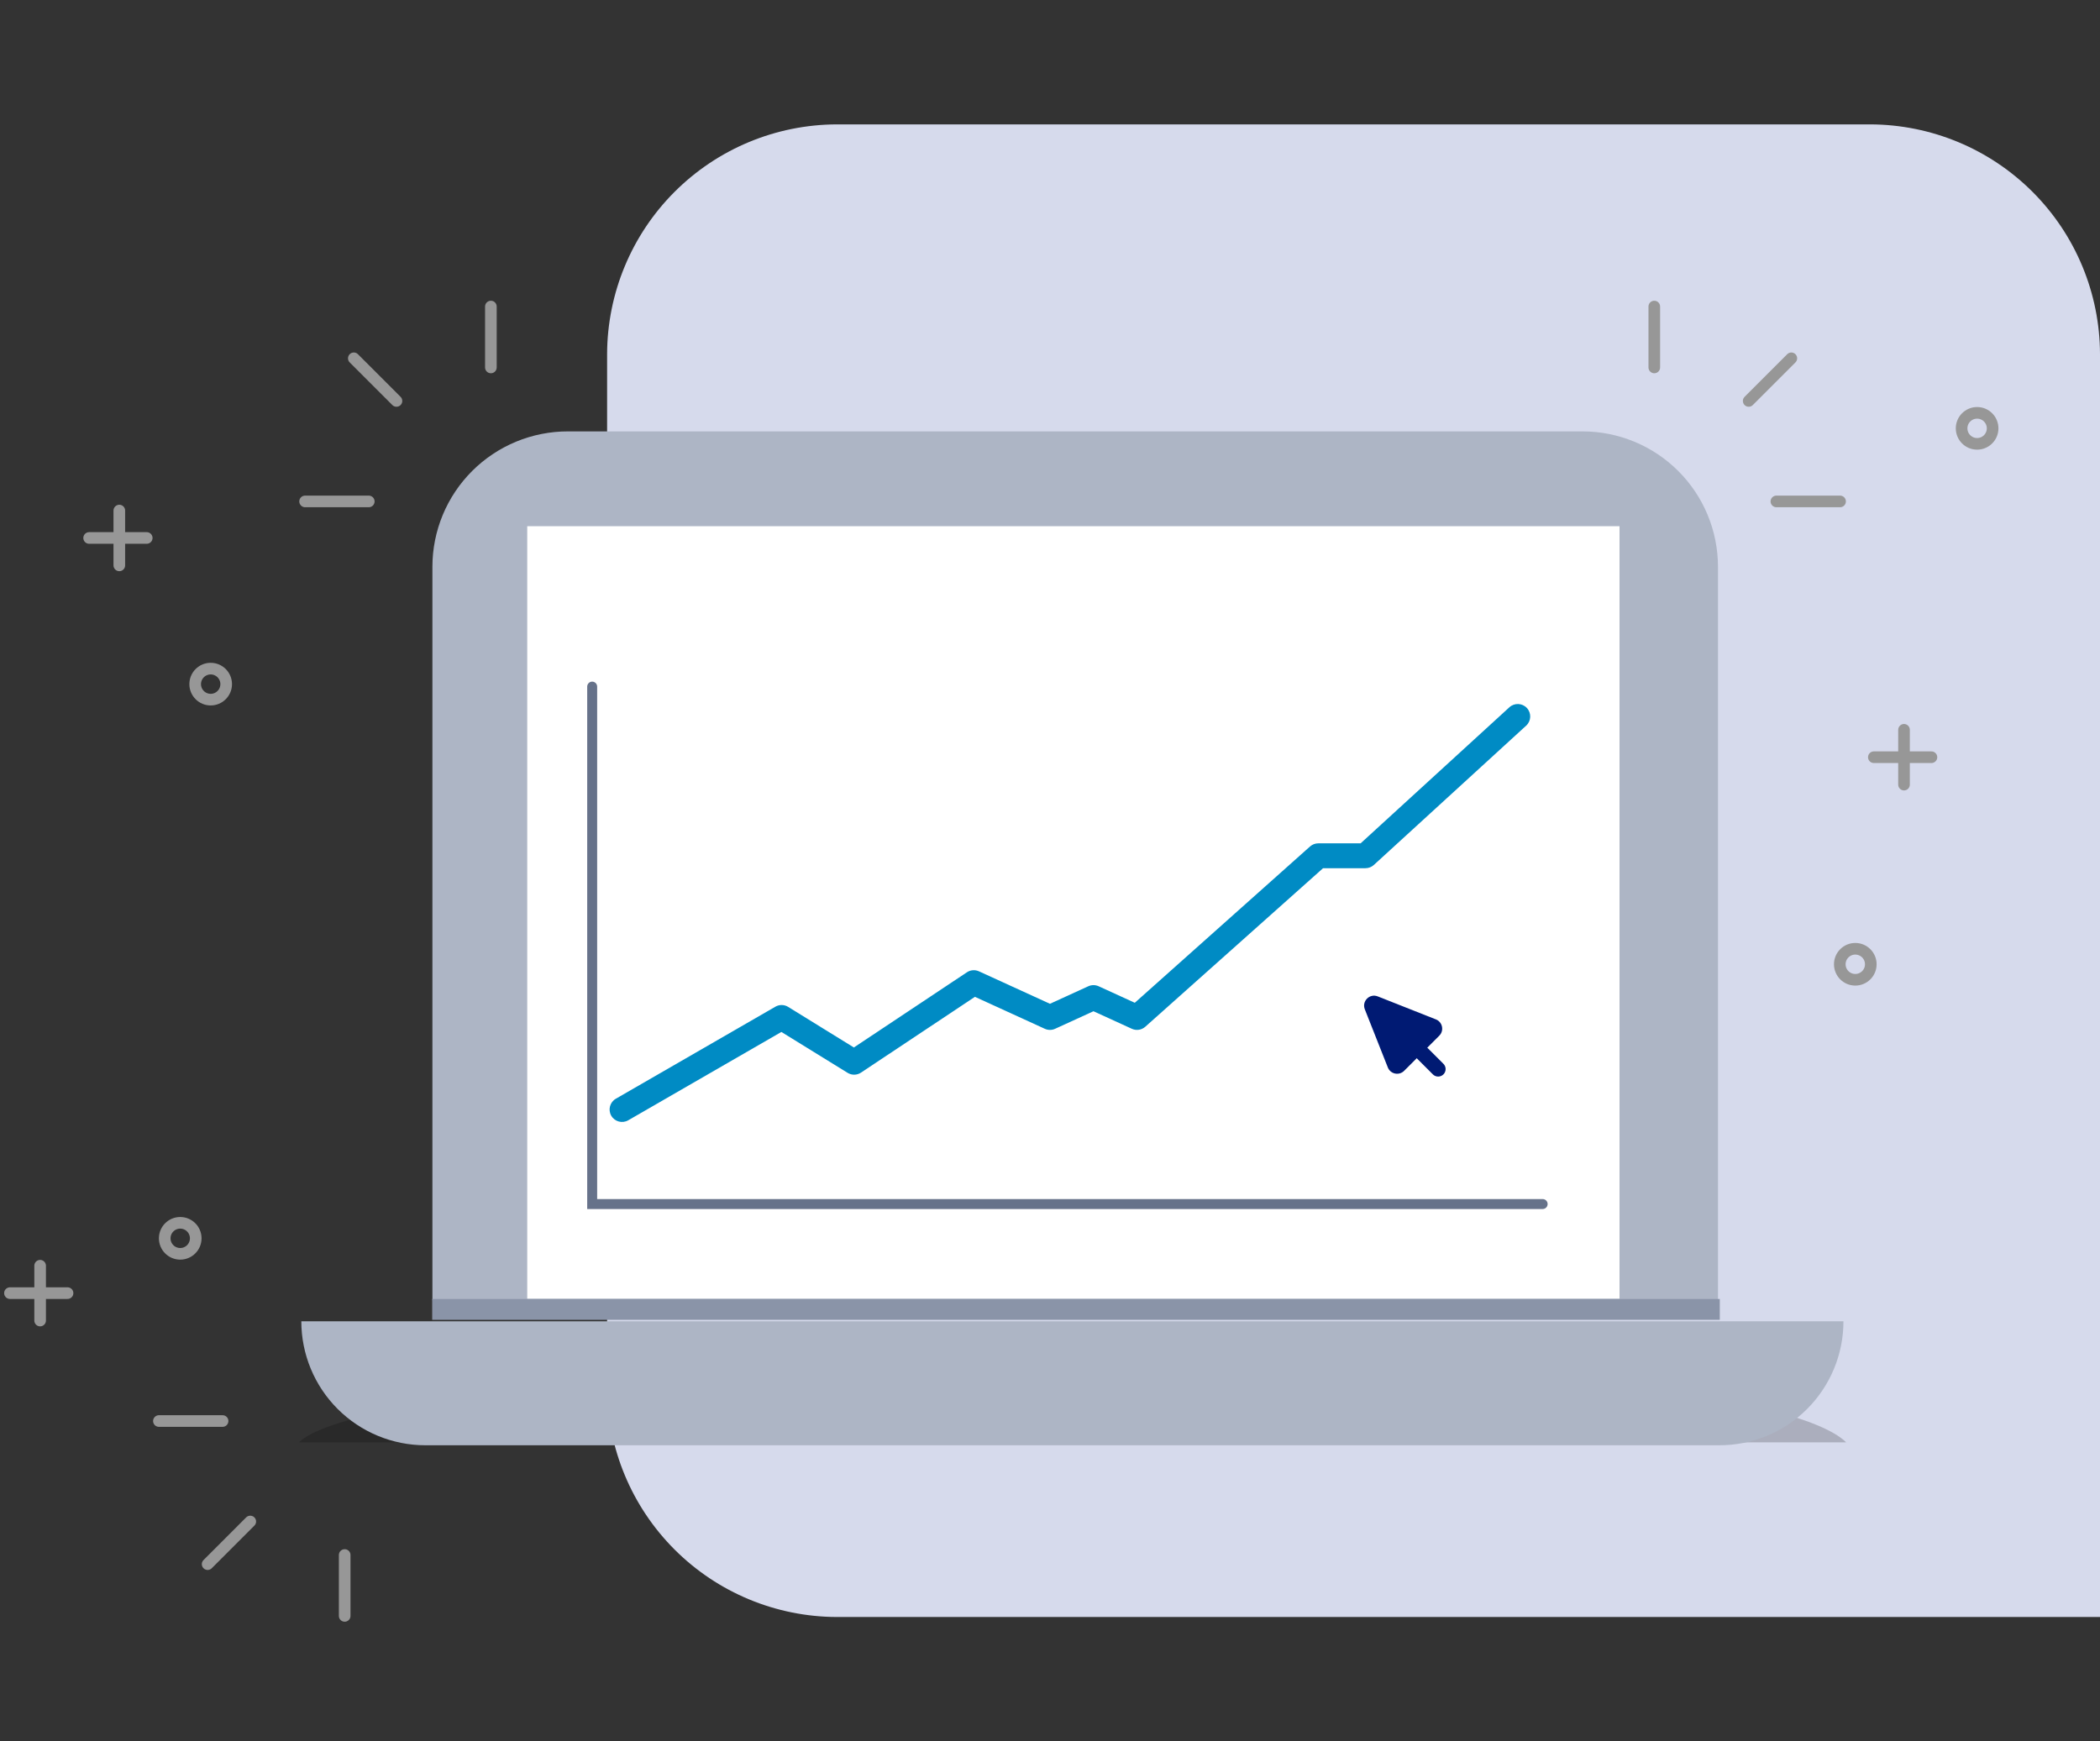
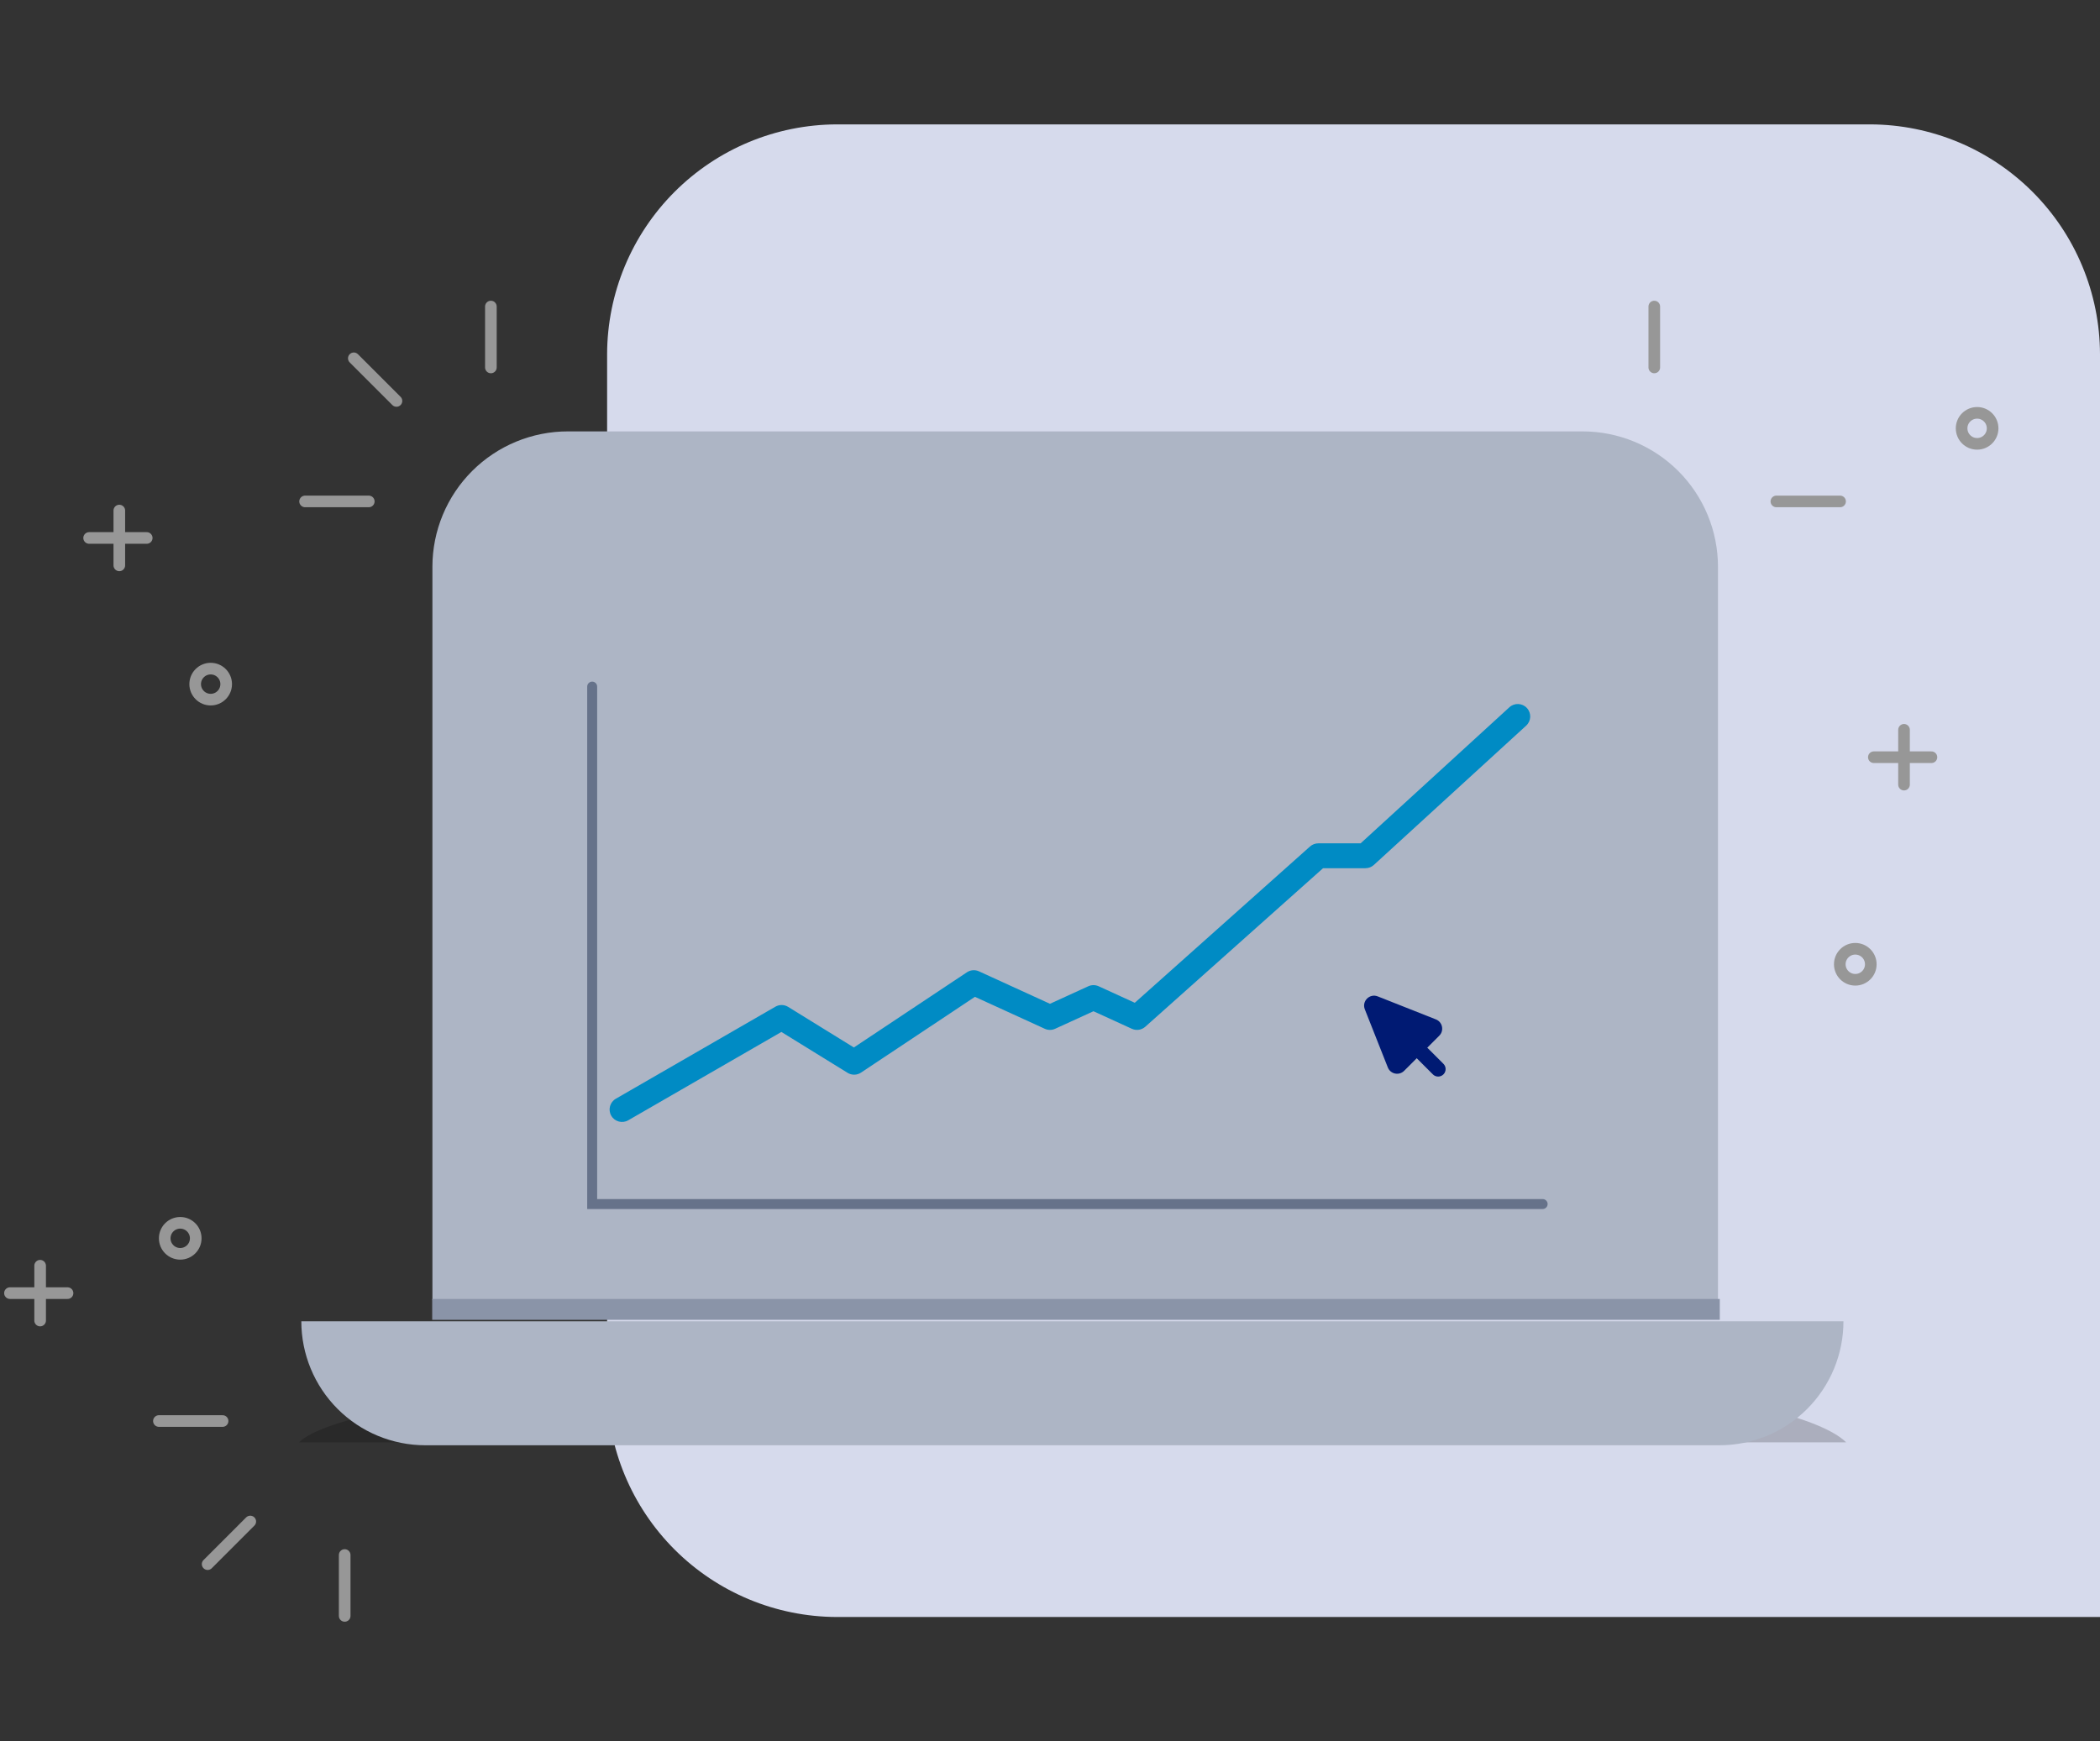
<svg xmlns="http://www.w3.org/2000/svg" width="422" height="350" viewBox="0 0 422 350" fill="none">
  <rect x="0" y="0" width="422" height="350" fill="#333333" stroke="none" />
  <path d="M422 325V71.154C421.964 58.925 417.09 47.206 408.442 38.558C399.794 29.91 388.075 25.036 375.845 25H168.155C155.925 25.036 144.206 29.91 135.558 38.558C126.91 47.206 122.036 58.925 122 71.154V278.845C122.036 291.075 126.91 302.794 135.558 311.442C144.206 320.09 155.925 324.964 168.155 325H422Z" fill="#D6DAEC" />
  <path fill-rule="evenodd" clip-rule="evenodd" d="M370.99 289.894C361.169 280.198 300.039 272.758 226.021 272.758C152.003 272.758 69.893 280.226 60.086 289.894H370.99Z" fill="black" fill-opacity="0.2" />
  <path fill-rule="evenodd" clip-rule="evenodd" d="M345.482 290.483H85.472C78.862 290.483 72.523 287.858 67.85 283.184C63.176 278.511 60.551 272.172 60.551 265.562H370.447C370.447 268.839 369.801 272.083 368.546 275.109C367.291 278.136 365.451 280.885 363.132 283.2C360.814 285.514 358.061 287.349 355.033 288.599C352.004 289.849 348.759 290.489 345.482 290.483Z" fill="#ADB5C5" />
  <path fill-rule="evenodd" clip-rule="evenodd" d="M317.996 86.705H114.13C110.556 86.703 107.015 87.405 103.712 88.771C100.408 90.137 97.406 92.141 94.877 94.667C92.348 97.194 90.341 100.194 88.971 103.496C87.602 106.798 86.896 110.337 86.894 113.912V261.325H345.233V113.912C345.231 110.337 344.525 106.798 343.155 103.496C341.786 100.194 339.779 97.194 337.25 94.667C334.721 92.141 331.719 90.137 328.415 88.771C325.112 87.405 321.571 86.703 317.996 86.705Z" fill="#ADB5C5" />
-   <path fill-rule="evenodd" clip-rule="evenodd" d="M105.95 261.047H325.443V105.762H105.95V261.047Z" fill="white" />
  <path fill-rule="evenodd" clip-rule="evenodd" d="M119 137C119.552 137 120 137.448 120 138V241H310C310.552 241 311 241.448 311 242C311 242.552 310.552 243 310 243H118V138C118 137.448 118.448 137 119 137Z" fill="#66728A" />
  <path fill-rule="evenodd" clip-rule="evenodd" d="M306.845 142.313C307.777 143.331 307.706 144.913 306.688 145.845L276.08 173.845C275.619 174.266 275.017 174.5 274.393 174.5H265.872L230.146 206.366C229.405 207.026 228.344 207.186 227.442 206.773L219.737 203.249L212.032 206.773C211.372 207.076 210.612 207.076 209.952 206.773L195.914 200.352L173.025 215.581C172.211 216.123 171.157 216.14 170.326 215.627L157.021 207.411L126.249 225.165C125.054 225.855 123.525 225.445 122.835 224.249C122.145 223.053 122.555 221.525 123.751 220.835L155.816 202.335C156.612 201.875 157.596 201.89 158.378 202.373L171.589 210.531L194.304 195.419C195.024 194.939 195.941 194.867 196.728 195.227L210.992 201.751L218.697 198.227C219.357 197.925 220.116 197.925 220.777 198.227L228.037 201.547L263.255 170.134C263.713 169.726 264.305 169.5 264.919 169.5H273.422L303.313 142.155C304.331 141.223 305.913 141.294 306.845 142.313Z" fill="#008BC4" />
  <path d="M274.264 202.86C273.62 201.231 275.231 199.62 276.86 200.264L288.547 204.888C289.885 205.418 290.243 207.145 289.226 208.162L282.162 215.226C281.145 216.243 279.418 215.885 278.888 214.547L274.264 202.86Z" fill="#001A73" />
  <path fill-rule="evenodd" clip-rule="evenodd" d="M283.061 208.94C283.647 208.354 284.596 208.354 285.182 208.94L290.061 213.818C290.647 214.404 290.647 215.354 290.061 215.94C289.475 216.525 288.525 216.525 287.939 215.94L283.061 211.061C282.475 210.475 282.475 209.525 283.061 208.94Z" fill="#001A73" />
  <path fill-rule="evenodd" clip-rule="evenodd" d="M86.851 265.271H345.595V261.081H86.851V265.271Z" fill="#8A94A8" />
  <path d="M79.67 80.584L71.102 72.016" stroke="#979797" stroke-width="2.337" stroke-linecap="round" stroke-linejoin="round" />
  <path d="M98.643 73.852V61.612" stroke="#979797" stroke-width="2.337" stroke-linecap="round" stroke-linejoin="round" />
  <path d="M74.106 100.781H61.31" stroke="#979797" stroke-width="2.337" stroke-linecap="round" stroke-linejoin="round" />
  <path d="M50.293 305.807L41.725 314.375" stroke="#979797" stroke-width="2.337" stroke-linecap="round" stroke-linejoin="round" />
  <path d="M69.266 312.539V324.779" stroke="#979797" stroke-width="2.337" stroke-linecap="round" stroke-linejoin="round" />
  <path d="M44.729 285.61H31.933" stroke="#979797" stroke-width="2.337" stroke-linecap="round" stroke-linejoin="round" />
-   <path d="M351.405 80.584L359.973 72.016" stroke="#979797" stroke-width="2.337" stroke-linecap="round" stroke-linejoin="round" />
  <path d="M332.433 73.852V61.612" stroke="#979797" stroke-width="2.337" stroke-linecap="round" stroke-linejoin="round" />
  <path d="M356.97 100.781H369.766" stroke="#979797" stroke-width="2.337" stroke-linecap="round" stroke-linejoin="round" />
  <path d="M382.618 157.699V146.683" stroke="#979797" stroke-width="2.337" stroke-linecap="round" stroke-linejoin="round" />
  <path d="M376.554 152.191H388.126" stroke="#979797" stroke-width="2.337" stroke-linecap="round" stroke-linejoin="round" />
  <path d="M8.064 265.414V254.397" stroke="#979797" stroke-width="2.337" stroke-linecap="round" stroke-linejoin="round" />
  <path d="M2 259.905H13.572" stroke="#979797" stroke-width="2.337" stroke-linecap="round" stroke-linejoin="round" />
  <path d="M23.976 113.633V102.617" stroke="#979797" stroke-width="2.337" stroke-linecap="round" stroke-linejoin="round" />
  <path d="M17.912 108.125H29.485" stroke="#979797" stroke-width="2.337" stroke-linecap="round" stroke-linejoin="round" />
  <circle cx="42.337" cy="137.502" r="3.116" stroke="#979797" stroke-width="2.337" />
  <circle cx="397.306" cy="86.093" r="3.116" stroke="#979797" stroke-width="2.337" />
  <circle cx="372.826" cy="193.808" r="3.116" stroke="#979797" stroke-width="2.337" />
  <circle cx="36.217" cy="248.889" r="3.116" stroke="#979797" stroke-width="2.337" />
</svg>